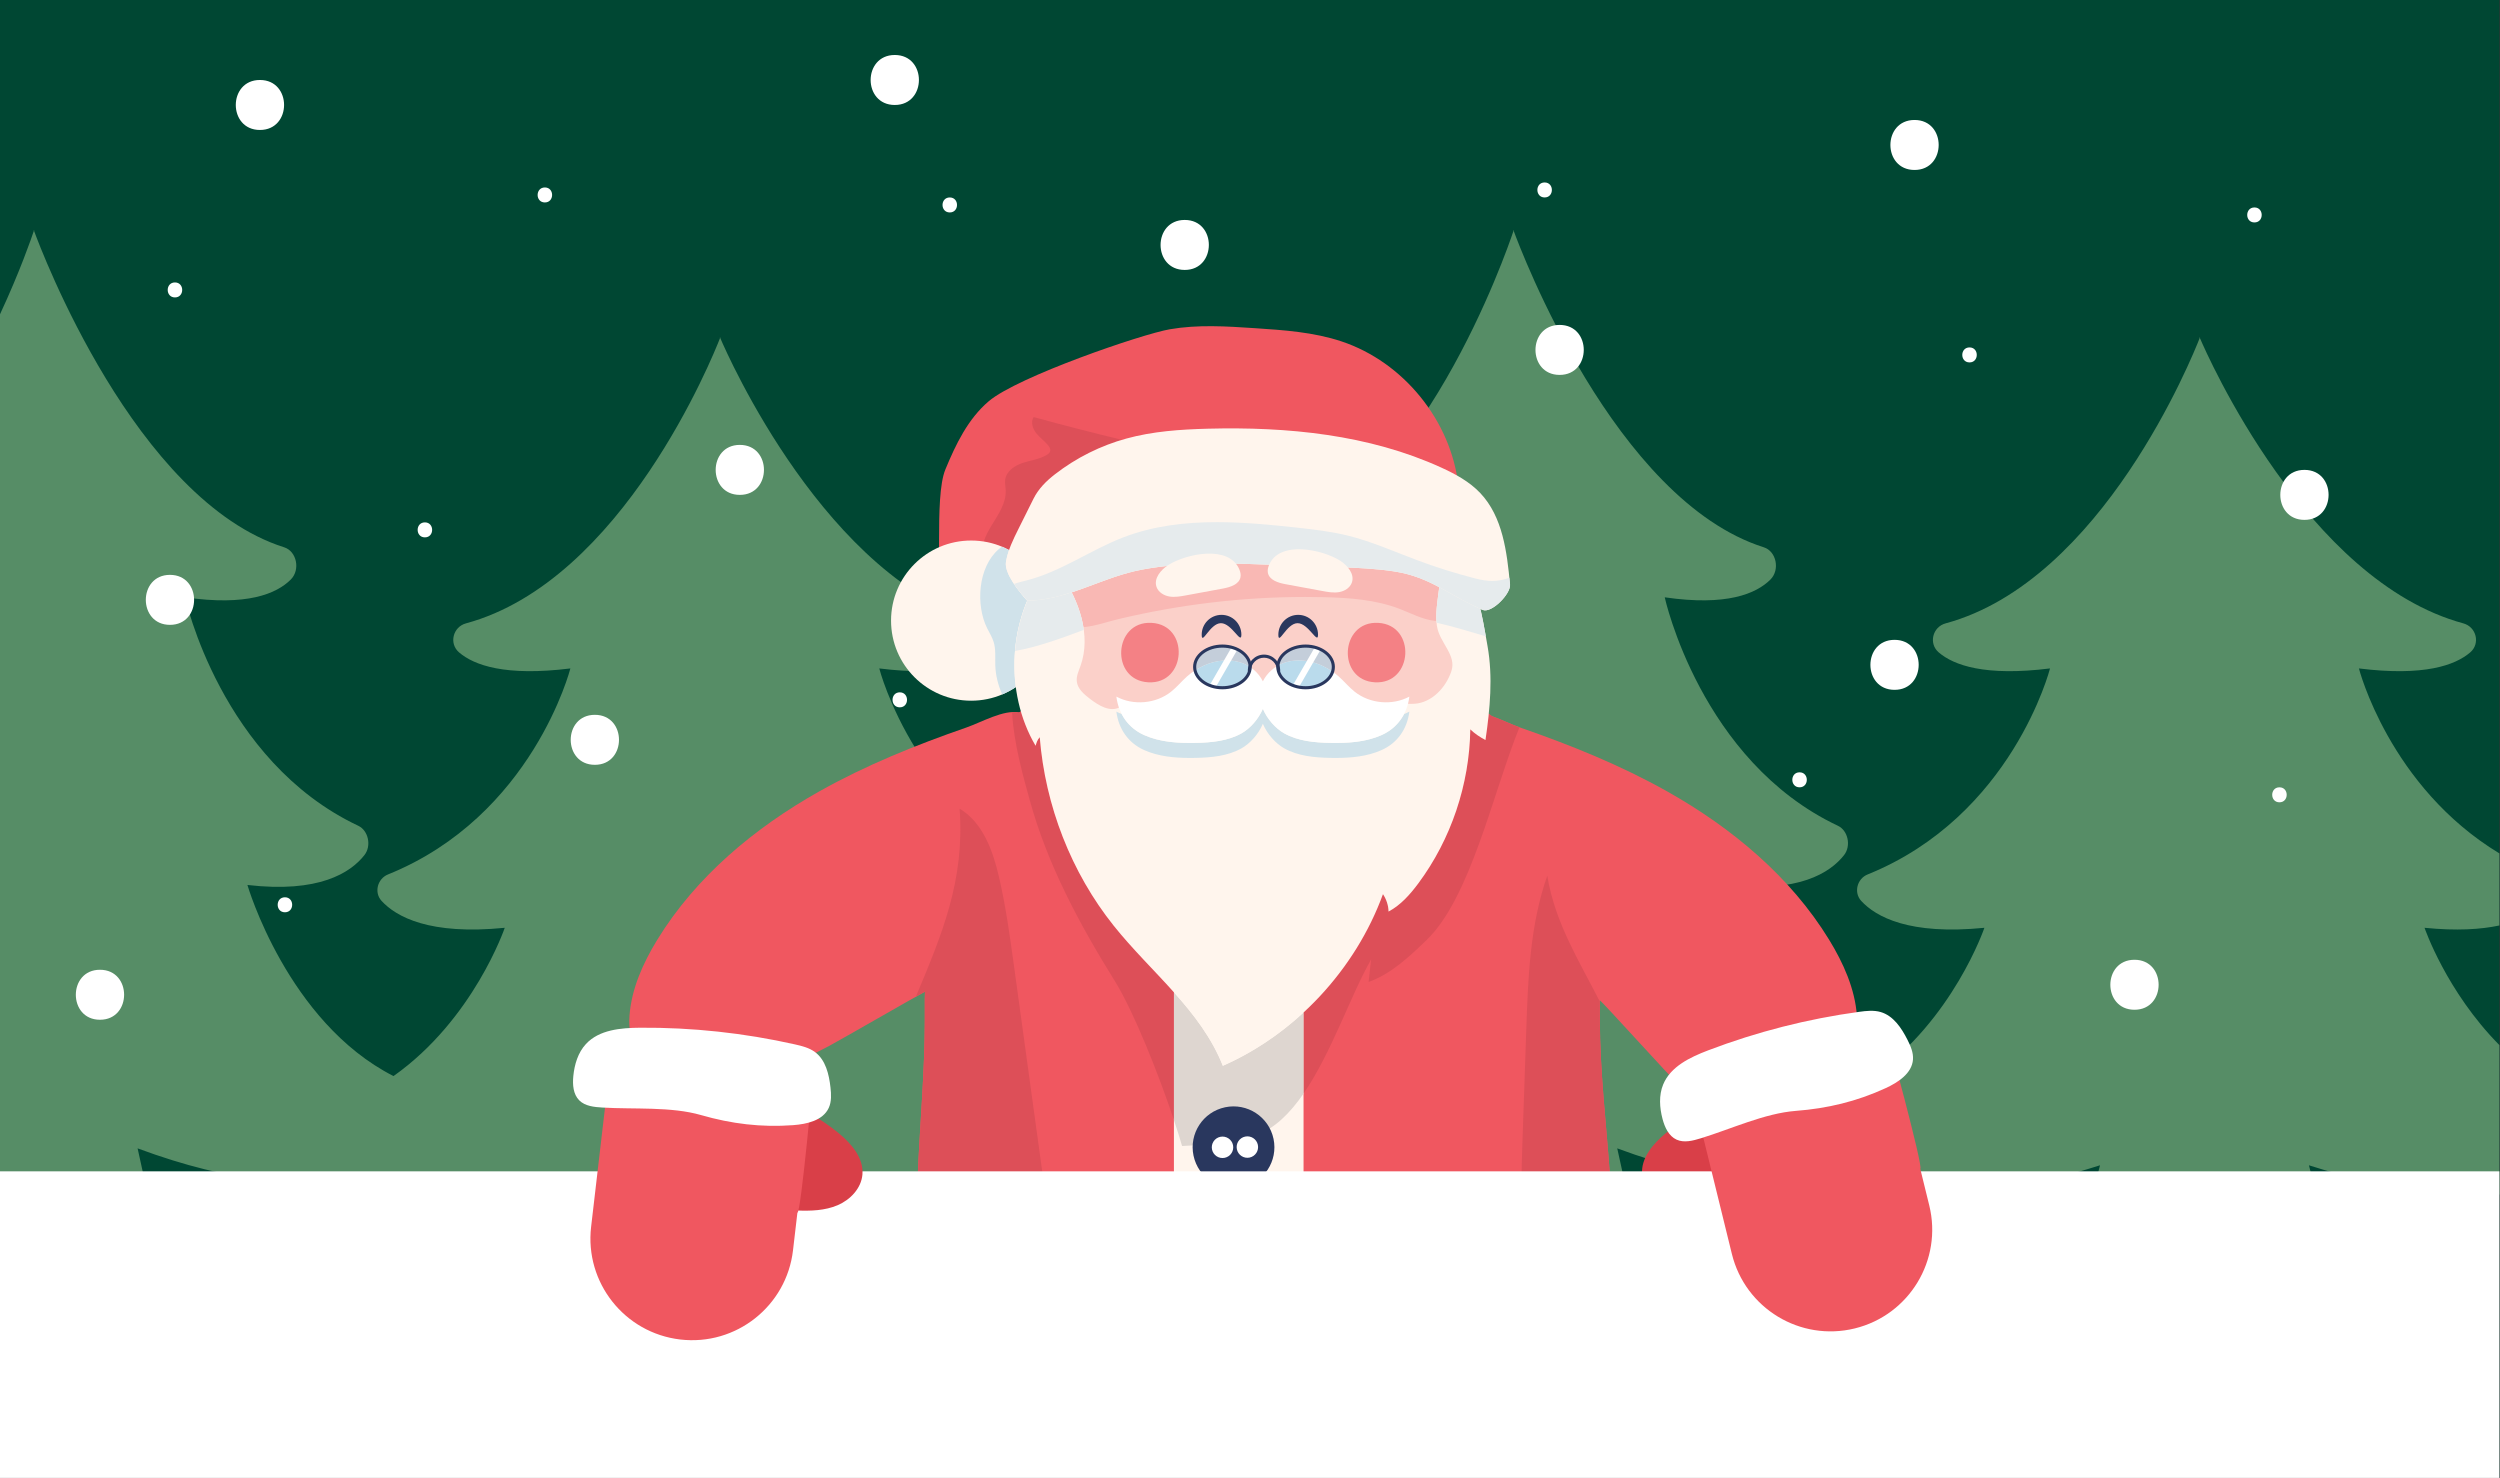
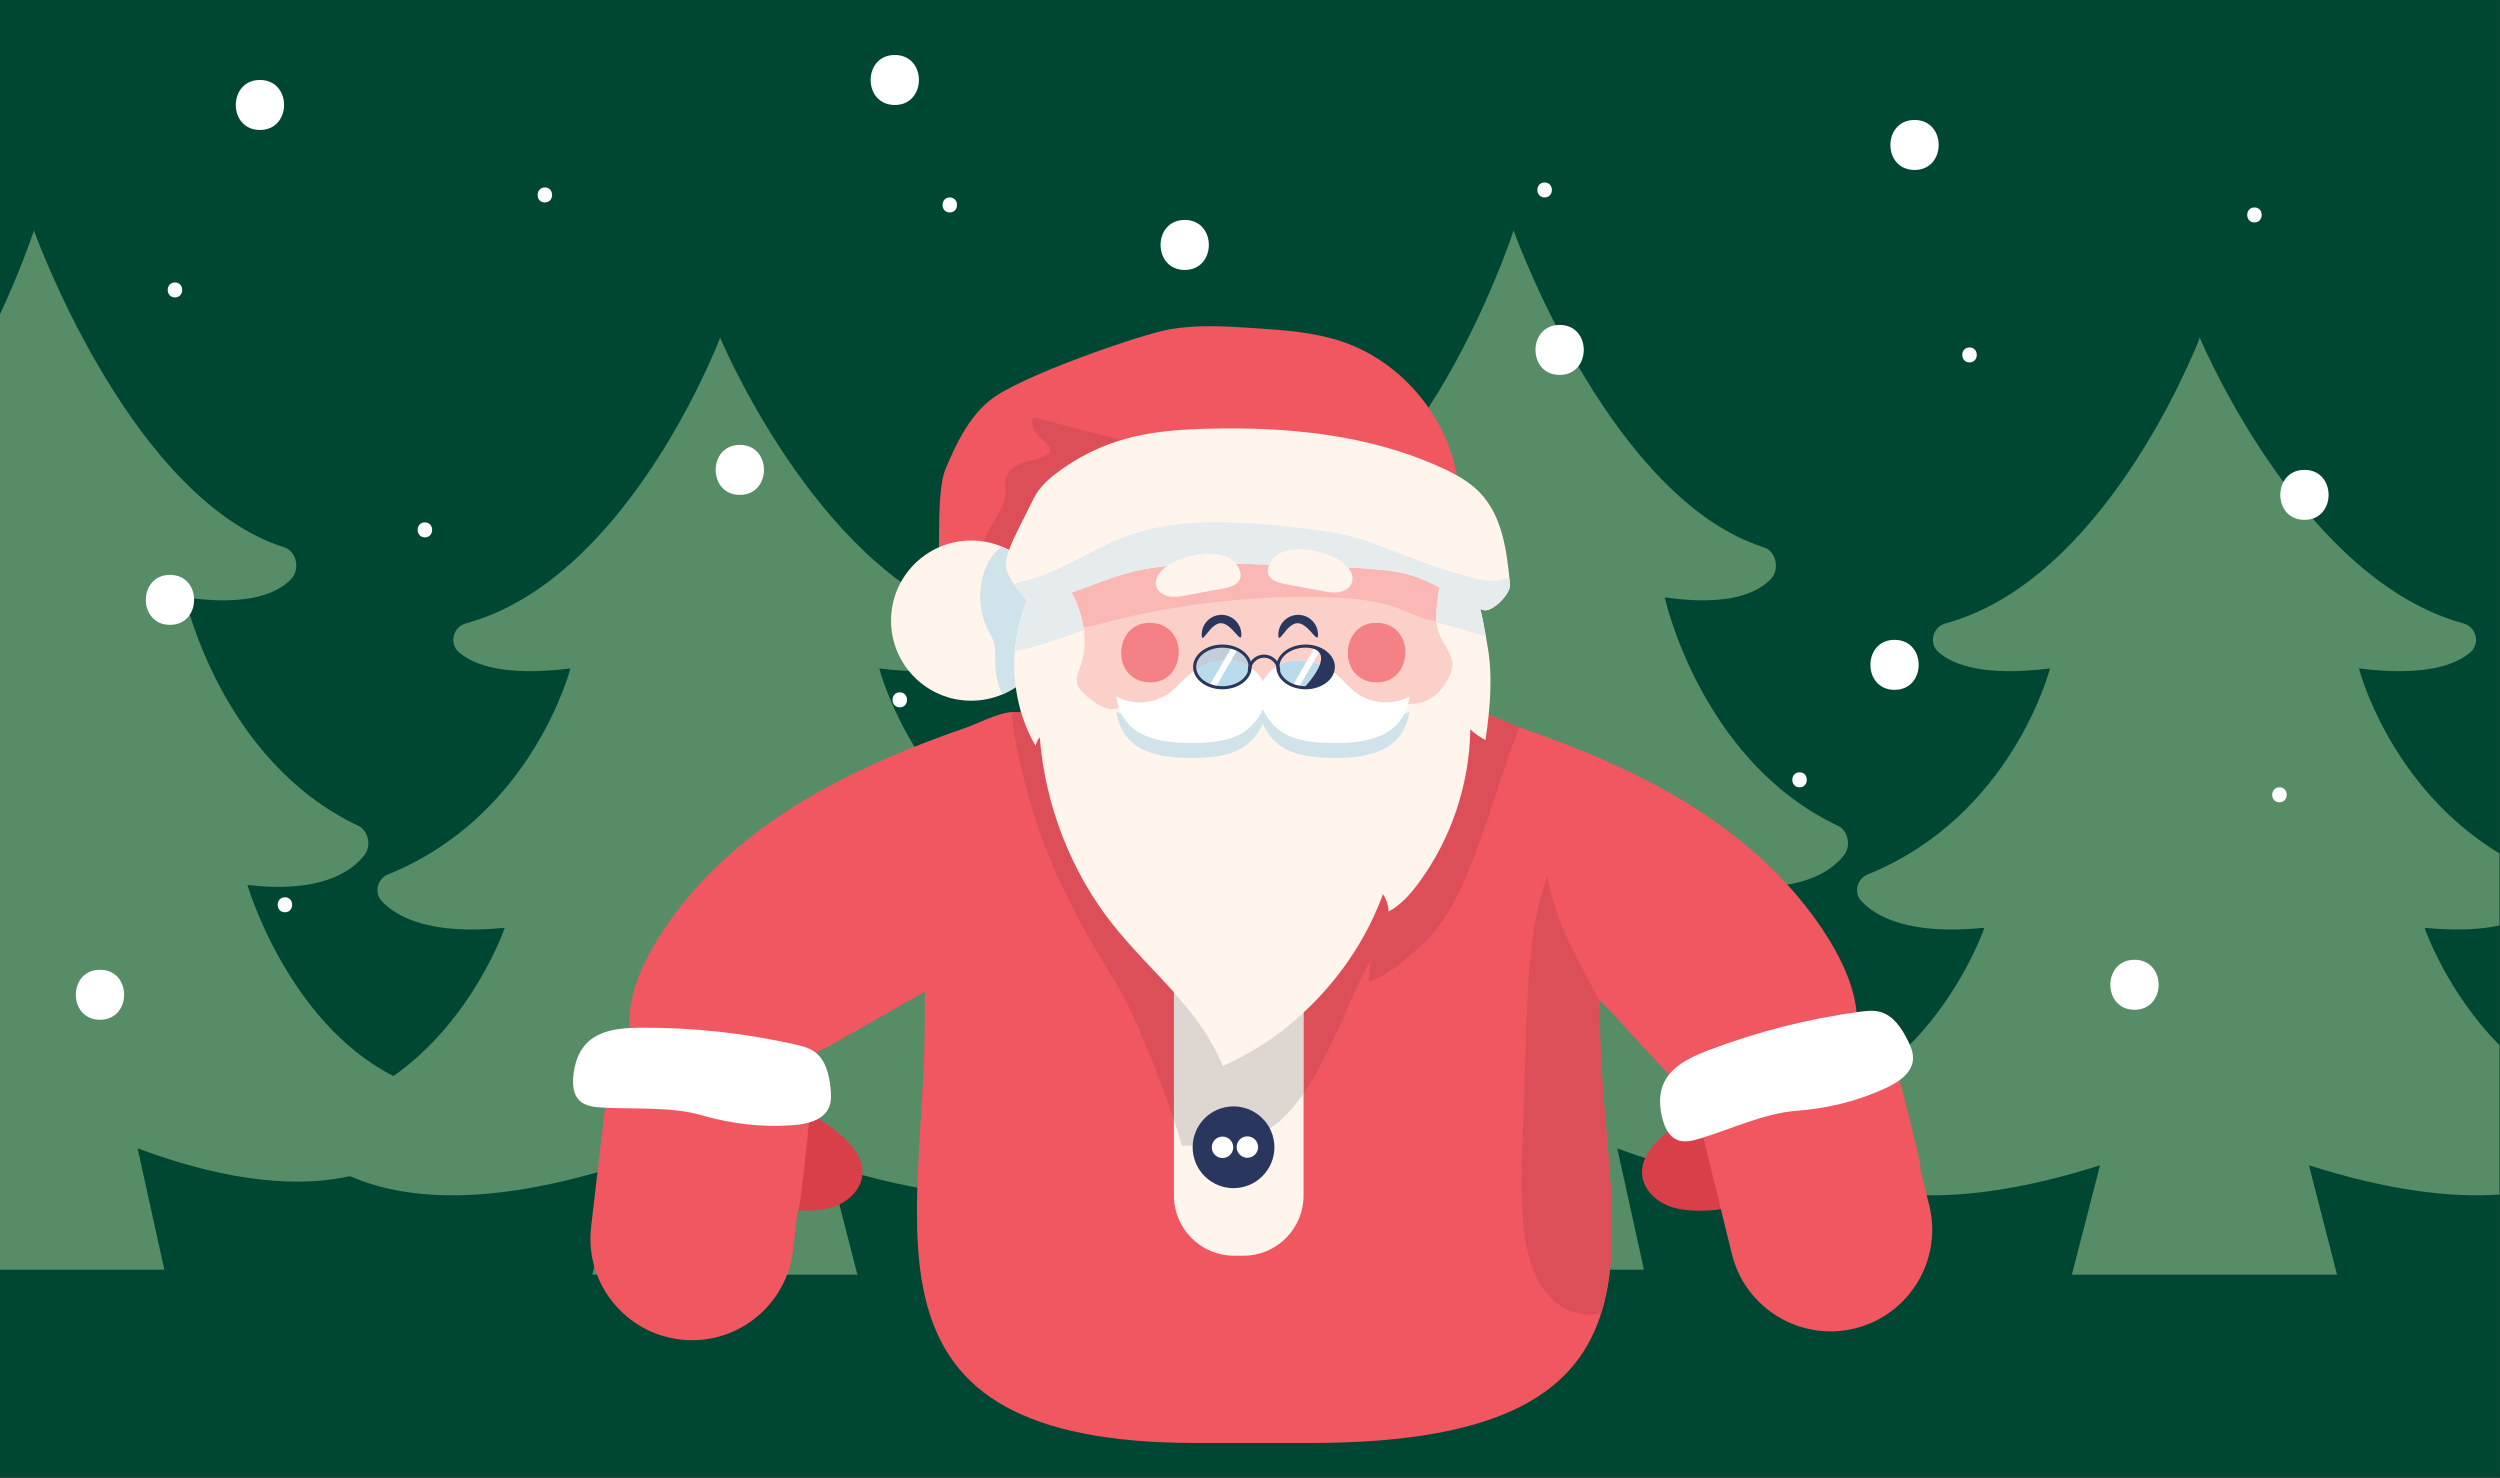
<svg xmlns="http://www.w3.org/2000/svg" width="100%" height="100%" viewBox="0 0 2084 1232" version="1.1" xml:space="preserve" style="fill-rule:evenodd;clip-rule:evenodd;stroke-linejoin:round;stroke-miterlimit:2;">
  <rect x="0" y="0" width="2084" height="1232" fill="#333333" stroke="none" />
  <g transform="matrix(4.167,0,0,2.463,0,0)">
    <rect x="0" y="0" width="500" height="500" style="fill:rgb(0,71,51);fill-rule:nonzero;" />
  </g>
  <g transform="matrix(4.167,0,0,4.167,0,0)">
    <path d="M500,238.967L500,209.072C489.342,198.291 485.024,185.603 485.024,185.603C491.411,186.242 496.277,185.937 500,185.138L500,170.723C477.942,157.374 471.897,133.718 471.897,133.718C484.933,135.348 491.173,133.07 494.159,130.515C496.227,128.748 495.402,125.414 492.778,124.702C461.394,116.189 441.537,71.01 440.107,67.671L440.107,67.456L440.063,67.569L440.016,67.456L440.016,67.692C438.66,71.167 420.552,116.204 389.221,124.702C386.597,125.414 385.772,128.748 387.839,130.515C390.826,133.07 397.065,135.348 410.102,133.718C410.102,133.718 402.58,163.227 373.62,174.929C371.502,175.784 370.787,178.543 372.334,180.225C375.264,183.411 381.936,187.107 396.975,185.603C396.975,185.603 390.735,203.951 374.72,215.266C353.479,204.465 345.493,177.035 345.493,177.035C359.776,178.703 366.113,174.603 368.896,171.069C370.365,169.205 369.686,166.144 367.674,165.195C340.169,152.217 333.025,119.491 333.025,119.491C345.406,121.298 351.333,118.771 354.17,115.938C356.132,113.978 355.35,110.28 352.857,109.49C323.049,100.05 304.19,49.942 302.832,46.239L302.832,46L302.791,46.126L302.745,46L302.745,46.262C301.458,50.117 284.26,100.066 254.502,109.49C252.01,110.28 251.227,113.978 253.189,115.938C256.026,118.771 261.953,121.298 274.334,119.491C274.334,119.491 267.19,152.217 239.685,165.195C237.673,166.144 236.994,169.205 238.463,171.069C241.245,174.603 247.583,178.703 261.864,177.035C261.864,177.035 251.88,211.404 224.49,218.356C223.248,218.671 222.412,219.752 222.118,221.009C198.012,212.038 189.025,185.603 189.025,185.603C204.064,187.107 210.736,183.411 213.666,180.225C215.212,178.543 214.497,175.784 212.379,174.929C183.419,163.227 175.897,133.718 175.897,133.718C188.934,135.348 195.173,133.07 198.16,130.515C200.227,128.748 199.403,125.414 196.779,124.702C165.394,116.189 145.538,71.01 144.108,67.671L144.108,67.456L144.064,67.569L144.017,67.456L144.017,67.692C142.661,71.167 124.553,116.204 93.221,124.702C90.597,125.414 89.773,128.748 91.839,130.515C94.826,133.07 101.066,135.348 114.103,133.718C114.103,133.718 106.581,163.227 77.621,174.929C75.502,175.784 74.787,178.543 76.334,180.225C79.263,183.411 85.936,187.107 100.975,185.603C100.975,185.603 94.735,203.951 78.72,215.266C57.479,204.465 49.494,177.035 49.494,177.035C63.777,178.703 70.114,174.603 72.897,171.069C74.365,169.205 73.686,166.144 71.674,165.195C44.169,152.217 37.025,119.491 37.025,119.491C49.407,121.298 55.333,118.771 58.169,115.938C60.132,113.978 59.35,110.28 56.857,109.49C27.049,100.05 8.19,49.942 6.833,46.239L6.833,46L6.791,46.126L6.746,46L6.746,46.262C6.306,47.578 4.012,54.264 0,62.874L0,253.992L32.87,253.992L27.526,229.727C46.709,236.853 60.365,237.436 70.031,235.288C80.05,239.696 96.736,241.82 124.104,233.113L118.478,254.992L171.522,254.992L165.896,233.113C203.518,245.084 220.964,236.587 228.635,229.82C237.497,236.063 253.973,240.821 283.833,229.727L278.49,253.992L328.869,253.992L323.525,229.727C342.709,236.853 356.364,237.436 366.03,235.288C376.05,239.696 392.736,241.82 420.104,233.113L414.478,254.992L467.521,254.992L461.895,233.113C478.04,238.25 490.464,239.614 500,238.967Z" style="fill:rgb(86,141,102);fill-rule:nonzero;" />
  </g>
  <g transform="matrix(4.167,0,0,4.167,0,0)">
    <path d="M333.189,226.736C330.655,228.832 328.225,231.691 328.499,234.968C328.73,237.72 330.916,240.015 333.456,241.1C335.996,242.186 338.845,242.264 341.605,242.158C343.597,242.082 345.785,241.826 347.143,240.365C348.274,239.147 348.547,237.367 348.558,235.704C348.588,231.181 347.01,226.616 344.176,223.088C342.472,220.967 341.628,221.334 339.324,222.588C337.153,223.771 335.095,225.161 333.189,226.736Z" style="fill:rgb(217,63,72);fill-rule:nonzero;" />
  </g>
  <g transform="matrix(4.167,0,0,4.167,0,0)">
    <path d="M291.746,97.126C290.267,84.144 280.757,72.419 268.358,68.293C262.795,66.442 256.87,66.039 251.02,65.65C245.344,65.272 239.602,64.898 233.998,65.874C228.394,66.85 203.568,75.354 197.79,80.271C193.646,83.797 191.196,88.885 189.122,93.914C186.778,99.596 188.759,117.081 187.077,122.992C189.214,124.282 194.621,127.176 196.829,126.01C202.669,122.927 203.43,109.971 208.902,106.274C209.477,105.886 207.699,100.184 208.385,100.083C209.227,99.96 210.058,100.306 210.84,100.639C232.462,109.867 257.103,115.061 279.47,107.825C284.922,106.061 292.395,102.82 291.746,97.126Z" style="fill:rgb(240,87,96);fill-rule:nonzero;" />
  </g>
  <g transform="matrix(4.167,0,0,4.167,0,0)">
    <path d="M201.859,110.037C200.311,109.204 198.611,108.618 196.812,108.332C197.178,107.179 197.779,106.056 198.411,105.034C199.744,102.875 201.301,100.616 201.189,98.082C201.158,97.366 200.99,96.649 201.09,95.939C201.329,94.258 202.974,93.141 204.585,92.606C206.196,92.071 207.949,91.882 209.401,91.002C209.697,90.822 209.996,90.589 210.084,90.254C210.193,89.84 209.946,89.421 209.676,89.09C208.948,88.2 207.976,87.533 207.268,86.627C206.562,85.721 206.163,84.406 206.772,83.431C212.637,85.04 218.527,86.559 224.439,87.987C219.592,89.437 215.018,91.792 211.024,94.896C209.269,96.26 207.741,97.789 206.749,99.778C205.754,101.773 204.76,103.768 203.765,105.762C203.07,107.157 202.369,108.569 201.859,110.037Z" style="fill:rgb(221,79,88);fill-rule:nonzero;" />
  </g>
  <g transform="matrix(4.167,0,0,4.167,0,0)">
    <path d="M210.295,124.153C210.295,133.001 203.122,140.174 194.274,140.174C185.426,140.174 178.253,133.001 178.253,124.153C178.253,115.305 185.426,108.132 194.274,108.132C203.122,108.132 210.295,115.305 210.295,124.153Z" style="fill:rgb(255,245,237);fill-rule:nonzero;" />
  </g>
  <g transform="matrix(4.167,0,0,4.167,0,0)">
    <path d="M200.495,138.92C199.661,137.075 199.165,135.082 199.105,133.054C199.059,131.505 199.237,129.917 198.783,128.436C198.484,127.457 197.925,126.583 197.47,125.666C195.172,121.04 195.618,113.486 199.775,109.879C199.993,109.691 200.223,109.524 200.459,109.372C200.938,109.572 201.404,109.795 201.858,110.039C201.592,110.806 201.377,111.587 201.243,112.39C200.855,114.712 203.874,118.338 205.458,120.129C205.47,120.142 205.481,120.155 205.493,120.169C203.226,125.561 202.447,131.623 203.208,137.453C202.358,138.025 201.45,138.518 200.495,138.92Z" style="fill:rgb(208,226,234);fill-rule:nonzero;" />
  </g>
  <g transform="matrix(4.167,0,0,4.167,0,0)">
    <path d="M371.478,203.239C371.08,197.786 368.761,192.642 365.904,187.979C358.183,175.375 346.44,165.6 333.562,158.347C324.206,153.077 314.214,149.053 304.085,145.538C302.477,144.98 300.47,143.992 298.478,143.277C287.949,135.675 275.476,131.242 262.122,131.242L239.21,131.242C226.293,131.242 214.192,135.378 203.885,142.529C200.793,141.908 196.35,144.486 193.317,145.538C183.188,149.053 173.197,153.077 163.841,158.347C150.962,165.6 139.22,175.375 131.498,187.979C128.642,192.642 126.322,197.786 125.924,203.239C125.739,205.773 126.102,208.604 128.001,210.291C129.151,211.313 130.692,211.756 132.188,212.12C137.367,213.381 142.686,214.067 148.016,214.161C150.403,214.203 152.807,214.125 155.145,213.641C158.932,212.858 162.415,211.045 165.841,209.252C167.684,208.288 183.193,199.347 185.036,198.383C185.026,198.908 185,199.429 185,199.956L185,204C185,246.18 169,288.667 239.21,288.667L262.122,288.667C340.667,288.667 320.044,245.84 320.044,203.661L320.044,200.119C320.564,200.392 334.959,216.354 335.479,216.626C337.319,217.589 338.046,216.432 338.91,215.275C339.656,214.277 340.504,213.279 342.258,213.641C344.596,214.125 347,214.203 349.387,214.161C354.717,214.067 360.035,213.381 365.215,212.12C366.71,211.756 368.251,211.313 369.401,210.291C371.301,208.604 371.663,205.773 371.478,203.239Z" style="fill:rgb(240,87,96);fill-rule:nonzero;" />
  </g>
  <g transform="matrix(4.167,0,0,4.167,0,0)">
    <path d="M248.772,251.202L246.84,251.202C240.24,251.202 234.84,245.802 234.84,239.202L234.84,195.286C234.84,188.686 240.24,183.286 246.84,183.286L248.772,183.286C255.372,183.286 260.772,188.686 260.772,195.286L260.772,239.202C260.772,245.802 255.372,251.202 248.772,251.202Z" style="fill:rgb(255,245,237);fill-rule:nonzero;" />
  </g>
  <g transform="matrix(4.167,0,0,4.167,0,0)">
    <path d="M303.961,145.495C302.451,144.957 300.608,144.066 298.76,143.38C300.61,144.066 302.452,144.954 303.963,145.491C303.963,145.492 303.962,145.494 303.961,145.495ZM298.756,143.378C298.752,143.377 298.748,143.375 298.744,143.374C298.748,143.375 298.752,143.377 298.756,143.378ZM298.729,143.369C298.728,143.368 298.727,143.368 298.727,143.368C298.727,143.368 298.728,143.368 298.729,143.369Z" style="fill:rgb(117,176,182);fill-rule:nonzero;" />
  </g>
  <g transform="matrix(4.167,0,0,4.167,0,0)">
    <path d="M234.84,224.047C231.836,215.045 226.827,202.385 223.009,196.241C215.954,184.888 209.497,172.906 205.964,159.942C204.839,155.812 202.785,148.828 202.46,142.453C202.596,142.444 202.731,142.44 202.864,142.44C202.959,142.44 203.054,142.442 203.147,142.446L203.203,142.447C203.436,142.459 203.664,142.485 203.885,142.529C203.995,142.452 204.106,142.376 204.217,142.3C204.915,144.709 205.898,147.03 207.168,149.191C207.372,148.511 207.528,147.999 207.997,147.475C209.107,161.2 214.286,174.525 222.798,185.186C226.511,189.835 230.864,194.055 234.84,198.505L234.84,224.047ZM260.772,218.77L260.772,202.545C267.8,196.052 273.373,187.876 276.657,178.872C277.329,179.864 277.765,181.148 277.775,182.356C280.2,181.067 282.087,178.93 283.741,176.703C290.27,167.911 293.968,156.948 294.128,145.902C295.027,146.77 296.064,147.463 297.164,148.039C297.418,146.305 297.648,144.56 297.824,142.811C298.043,142.965 298.26,143.12 298.478,143.277C298.561,143.307 298.644,143.337 298.727,143.368C298.727,143.368 298.728,143.368 298.729,143.369C298.734,143.37 298.739,143.372 298.744,143.374C298.748,143.375 298.752,143.377 298.756,143.378C298.757,143.379 298.759,143.38 298.76,143.38C300.608,144.066 302.451,144.957 303.961,145.495C298.674,158.534 294.202,179.563 285.389,188.051C281.924,191.388 278.315,194.817 273.787,196.444C273.954,194.945 274.121,193.446 274.287,191.947C270.248,198.977 266.353,210.661 260.772,218.77Z" style="fill:rgb(221,79,88);fill-rule:nonzero;" />
  </g>
  <g transform="matrix(4.167,0,0,4.167,0,0)">
    <path d="M236.471,229.255C236.042,227.757 235.488,225.987 234.84,224.047L234.84,198.505C238.82,202.958 242.422,207.64 244.629,213.21C250.509,210.621 255.979,206.975 260.772,202.545L260.772,218.77C258.053,222.72 254.933,225.823 251.202,227.123C246.499,228.761 241.445,229.016 236.471,229.255Z" style="fill:rgb(222,214,208);fill-rule:nonzero;" />
  </g>
  <g transform="matrix(4.167,0,0,4.167,0,0)">
    <path d="M209.234,117.868C205.756,140.933 222.171,162.53 245.897,166.108C269.622,169.685 291.675,153.888 295.152,130.823C298.63,107.758 280.46,94.295 256.733,90.718C233.008,87.14 212.711,94.804 209.234,117.868Z" style="fill:rgb(251,208,201);fill-rule:nonzero;" />
  </g>
  <g transform="matrix(4.167,0,0,4.167,0,0)">
    <path d="M216.736,125.469C216.346,123.081 215.503,120.718 214.388,118.5C219.019,116.991 223.461,114.869 228.549,113.926C233.606,112.99 238.743,112.719 243.894,112.718C247.374,112.718 250.859,112.842 254.333,112.968C254.36,112.969 254.388,112.97 254.415,112.971C258.771,113.128 263.128,113.286 267.483,113.443C271.318,113.582 275.164,113.722 278.956,114.313C282.571,114.877 285.28,116.061 287.921,117.467C287.634,119.758 287.225,122.083 287.354,124.236C287.226,124.227 287.098,124.215 286.972,124.2C284.512,123.902 282.278,122.677 279.962,121.793C275.192,119.972 270.005,119.587 264.901,119.465C263.652,119.435 262.404,119.421 261.153,119.421C248.543,119.421 235.953,120.935 223.684,123.863C221.723,124.331 219.165,125.241 216.736,125.469Z" style="fill:rgb(249,184,180);fill-rule:nonzero;" />
  </g>
  <g transform="matrix(4.167,0,0,4.167,0,0)">
    <path d="M275.06,136.495C282.713,136.906 283.363,125.012 275.697,124.601C268.044,124.191 267.394,136.084 275.06,136.495Z" style="fill:rgb(244,129,133);fill-rule:nonzero;" />
  </g>
  <g transform="matrix(4.167,0,0,4.167,0,0)">
    <path d="M209.151,113.77C201.663,123.722 200.84,138.427 207.168,149.191C207.372,148.511 207.528,147.999 207.997,147.475C209.107,161.2 214.286,174.525 222.798,185.186C230.227,194.488 240.217,202.073 244.629,213.21C259.129,206.824 271.133,194.018 276.657,178.872C277.329,179.864 277.765,181.148 277.775,182.356C280.2,181.067 282.087,178.93 283.741,176.703C290.27,167.911 293.968,156.948 294.128,145.902C295.027,146.77 296.064,147.463 297.164,148.039C298.078,141.811 298.676,135.435 297.577,129.238C296.478,123.042 295.079,113.492 290.008,109.932C289.324,110.193 288.39,110.47 287.705,110.731C289.136,115.098 286.799,120.601 287.445,125.159C287.935,128.616 291.454,130.991 290.338,134.292C289.222,137.593 286.443,140.516 283.043,140.783C282.575,140.819 282.098,140.808 281.622,140.796C280.612,140.772 279.608,140.748 278.708,141.181C277.881,141.579 277.264,142.313 276.549,142.894C274.018,144.95 270.407,144.966 267.286,144.114C264.165,143.263 261.278,141.665 258.174,140.756C253.737,139.459 248.904,139.633 244.568,141.247C241.971,142.214 239.517,143.689 236.782,144.089C233.764,144.532 230.73,143.62 227.81,142.718C226.517,142.318 225.223,141.919 223.93,141.52C221.992,142.501 219.755,141.112 218.024,139.785C216.843,138.879 215.56,137.799 215.408,136.295C215.302,135.246 215.783,134.242 216.139,133.252C218.361,127.081 215.846,120.119 212.159,114.735C211.072,113.147 210.307,112.234 209.151,113.77Z" style="fill:rgb(255,245,237);fill-rule:nonzero;" />
  </g>
  <g transform="matrix(4.167,0,0,4.167,0,0)">
    <path d="M229.726,136.495C237.379,136.906 238.03,125.012 230.364,124.601C222.71,124.191 222.06,136.084 229.726,136.495Z" style="fill:rgb(244,129,133);fill-rule:nonzero;" />
  </g>
  <g transform="matrix(4.167,0,0,4.167,0,0)">
    <path d="M267.201,151.625C266.837,151.625 266.472,151.621 266.109,151.614C262.951,151.554 259.685,151.253 256.928,149.714C255.16,148.727 253.506,146.844 252.635,144.794C251.764,146.844 250.109,148.727 248.342,149.714C245.585,151.253 242.318,151.554 239.161,151.614C238.798,151.621 238.434,151.625 238.069,151.625C234.929,151.625 231.751,151.326 228.895,150.054C225.706,148.634 223.767,145.817 223.328,142.355C223.672,142.54 224.027,142.702 224.391,142.841C225.344,144.682 226.866,146.15 228.895,147.054C231.753,148.327 234.932,148.625 238.074,148.625C238.437,148.625 238.799,148.621 239.161,148.614C242.318,148.554 245.585,148.253 248.342,146.714C250.109,145.727 251.764,143.844 252.635,141.793C253.506,143.844 255.16,145.727 256.928,146.714C259.685,148.253 262.951,148.554 266.109,148.614C266.471,148.621 266.834,148.625 267.197,148.625C270.338,148.625 273.518,148.327 276.375,147.054C278.403,146.15 279.926,144.682 280.879,142.841C281.243,142.702 281.598,142.54 281.942,142.355C281.503,145.817 279.563,148.634 276.375,150.054C273.519,151.326 270.341,151.625 267.201,151.625Z" style="fill:rgb(208,226,234);fill-rule:nonzero;" />
  </g>
  <g transform="matrix(4.167,0,0,4.167,0,0)">
    <path d="M240.398,127.002C240.417,129.194 242.044,124.683 244.236,124.665C246.428,124.646 248.354,129.127 248.335,126.935C248.317,124.744 246.525,122.981 244.333,123C242.142,123.019 240.379,124.81 240.398,127.002Z" style="fill:rgb(41,55,94);fill-rule:nonzero;" />
  </g>
  <g transform="matrix(4.167,0,0,4.167,0,0)">
    <path d="M255.731,127.002C255.75,129.194 257.377,124.683 259.569,124.665C261.76,124.646 263.688,129.127 263.669,126.935C263.65,124.744 261.858,122.981 259.667,123C257.475,123.019 255.713,124.81 255.731,127.002Z" style="fill:rgb(41,55,94);fill-rule:nonzero;" />
  </g>
  <g transform="matrix(4.167,0,0,4.167,0,0)">
    <path d="M270.999,138.377C269.84,137.457 268.898,136.292 267.792,135.31C266.844,134.469 265.774,133.764 264.628,133.223C262.231,132.094 259.407,131.712 256.905,132.578C255.076,133.211 253.48,134.582 252.635,136.299C251.789,134.582 250.194,133.211 248.365,132.578C245.862,131.712 243.039,132.094 240.643,133.223C239.496,133.764 238.426,134.469 237.478,135.31C236.371,136.292 235.431,137.457 234.271,138.377C231.233,140.787 226.745,141.187 223.328,139.355C223.767,142.817 225.706,145.634 228.895,147.054C232.083,148.474 235.671,148.681 239.161,148.614C242.318,148.554 245.585,148.253 248.342,146.714C250.109,145.727 251.764,143.844 252.635,141.793C253.506,143.844 255.16,145.727 256.928,146.714C259.685,148.253 262.951,148.554 266.109,148.614C269.599,148.681 273.188,148.474 276.375,147.054C279.563,145.634 281.503,142.817 281.942,139.355C278.525,141.187 274.036,140.787 270.999,138.377Z" style="fill:white;fill-rule:nonzero;" />
  </g>
  <g transform="matrix(4.167,0,0,4.167,0,0)">
    <path d="M205.495,120.171C213.831,120.025 220.351,115.445 228.549,113.926C237.05,112.352 245.774,112.658 254.415,112.971C258.771,113.128 263.128,113.286 267.483,113.443C271.318,113.582 275.164,113.722 278.956,114.313C286.228,115.448 289.838,119.089 296.595,122.009C298.346,122.765 302.258,118.816 302.078,116.918C301.462,110.409 300.618,103.376 296.121,98.629C293.963,96.351 291.14,94.82 288.283,93.519C273.819,86.925 257.542,85.349 241.651,85.76C236.156,85.902 230.621,86.278 225.32,87.734C220.147,89.156 215.26,91.604 211.024,94.896C209.269,96.26 207.741,97.789 206.749,99.778C205.754,101.773 204.76,103.768 203.765,105.762C202.707,107.886 201.635,110.049 201.243,112.39C200.852,114.73 203.921,118.395 205.495,120.171Z" style="fill:rgb(255,245,237);fill-rule:nonzero;" />
  </g>
  <g transform="matrix(4.167,0,0,4.167,0,0)">
    <path d="M239.063,134.103C239.013,133.88 238.988,133.65 238.988,133.416C238.988,131.114 241.473,129.248 244.538,129.248C247.603,129.248 250.088,131.114 250.088,133.416L250.088,133.437C249.552,133.079 248.972,132.788 248.365,132.578C247.426,132.253 246.442,132.104 245.452,132.104C243.803,132.104 242.14,132.518 240.643,133.223C240.097,133.48 239.569,133.775 239.063,134.103Z" style="fill:rgb(196,206,218);fill-rule:nonzero;" />
  </g>
  <g transform="matrix(4.167,0,0,4.167,0,0)">
    <path d="M244.538,137.584C241.785,137.584 239.499,136.078 239.063,134.103C239.569,133.775 240.097,133.48 240.643,133.223C242.14,132.518 243.803,132.104 245.452,132.104C246.442,132.104 247.426,132.253 248.365,132.578C248.972,132.788 249.552,133.079 250.088,133.437C250.073,135.729 247.594,137.584 244.538,137.584Z" style="fill:rgb(186,219,236);fill-rule:nonzero;" />
  </g>
  <g transform="matrix(4.167,0,0,4.167,0,0)">
    <path d="M243.226,137.433L242.148,136.811L246.466,129.333L247.543,129.954L243.226,137.433Z" style="fill:white;fill-rule:nonzero;" />
  </g>
  <g transform="matrix(4.167,0,0,4.167,0,0)">
    <path d="M244.539,129.559C241.649,129.559 239.298,131.289 239.298,133.416C239.298,135.543 241.649,137.273 244.539,137.273C247.427,137.273 249.778,135.543 249.778,133.416C249.778,131.289 247.427,129.559 244.539,129.559ZM244.539,137.895C241.306,137.895 238.677,135.886 238.677,133.416C238.677,130.947 241.306,128.937 244.539,128.937C247.77,128.937 250.399,130.947 250.399,133.416C250.399,135.886 247.77,137.895 244.539,137.895Z" style="fill:rgb(41,55,94);fill-rule:nonzero;" />
  </g>
  <g transform="matrix(4.167,0,0,4.167,0,0)">
-     <path d="M266.588,134.36C265.969,133.927 265.312,133.546 264.628,133.223C263.131,132.518 261.466,132.104 259.818,132.104C258.828,132.104 257.844,132.253 256.905,132.578C256.467,132.729 256.045,132.922 255.642,133.152C255.823,130.973 258.233,129.248 261.181,129.248C264.246,129.248 266.731,131.114 266.731,133.416C266.731,133.741 266.682,134.057 266.588,134.36Z" style="fill:rgb(196,206,218);fill-rule:nonzero;" />
-   </g>
+     </g>
  <g transform="matrix(4.167,0,0,4.167,0,0)">
    <path d="M261.181,137.584C258.114,137.584 255.631,135.718 255.631,133.416C255.631,133.327 255.635,133.24 255.642,133.152C256.045,132.922 256.467,132.729 256.905,132.578C257.844,132.253 258.828,132.104 259.818,132.104C261.466,132.104 263.131,132.518 264.628,133.223C265.312,133.546 265.969,133.927 266.588,134.36C266.018,136.207 263.814,137.584 261.181,137.584Z" style="fill:rgb(186,219,236);fill-rule:nonzero;" />
  </g>
  <g transform="matrix(4.167,0,0,4.167,0,0)">
    <path d="M259.868,137.433L258.79,136.811L263.108,129.333L264.186,129.954L259.868,137.433Z" style="fill:white;fill-rule:nonzero;" />
  </g>
  <g transform="matrix(4.167,0,0,4.167,0,0)">
-     <path d="M261.181,129.559C258.292,129.559 255.941,131.289 255.941,133.416C255.941,135.543 258.292,137.273 261.181,137.273C264.07,137.273 266.42,135.543 266.42,133.416C266.42,131.289 264.07,129.559 261.181,129.559ZM261.181,137.895C257.949,137.895 255.32,135.886 255.32,133.416C255.32,130.947 257.949,128.937 261.181,128.937C264.413,128.937 267.042,130.947 267.042,133.416C267.042,135.886 264.413,137.895 261.181,137.895Z" style="fill:rgb(41,55,94);fill-rule:nonzero;" />
+     <path d="M261.181,129.559C258.292,129.559 255.941,131.289 255.941,133.416C255.941,135.543 258.292,137.273 261.181,137.273C266.42,131.289 264.07,129.559 261.181,129.559ZM261.181,137.895C257.949,137.895 255.32,135.886 255.32,133.416C255.32,130.947 257.949,128.937 261.181,128.937C264.413,128.937 267.042,130.947 267.042,133.416C267.042,135.886 264.413,137.895 261.181,137.895Z" style="fill:rgb(41,55,94);fill-rule:nonzero;" />
  </g>
  <g transform="matrix(4.167,0,0,4.167,0,0)">
    <path d="M255.794,134.503C255.622,134.503 255.482,134.364 255.482,134.192C255.482,132.748 254.309,131.573 252.864,131.573C251.42,131.573 250.245,132.748 250.245,134.192C250.245,134.364 250.106,134.503 249.935,134.503C249.763,134.503 249.624,134.364 249.624,134.192C249.624,132.405 251.077,130.951 252.864,130.951C254.65,130.951 256.104,132.405 256.104,134.192C256.104,134.364 255.965,134.503 255.794,134.503Z" style="fill:rgb(41,55,94);fill-rule:nonzero;" />
  </g>
  <g transform="matrix(4.167,0,0,4.167,0,0)">
    <path d="M297.236,127.3C293.972,126.319 290.724,125.345 287.386,124.573C287.189,122.327 287.623,119.88 287.924,117.468C288.307,117.672 288.688,117.88 289.071,118.092C291.238,119.294 293.442,120.606 296.144,121.811C296.585,123.695 296.933,125.576 297.236,127.3Z" style="fill:rgb(230,235,237);fill-rule:nonzero;" />
  </g>
  <g transform="matrix(4.167,0,0,4.167,0,0)">
    <path d="M203.065,130.226C203.356,126.762 204.185,123.353 205.518,120.17C208.669,120.112 211.561,119.421 214.382,118.502C215.58,120.886 216.468,123.436 216.813,126.006C212.241,127.709 207.693,129.404 203.065,130.226Z" style="fill:rgb(230,235,237);fill-rule:nonzero;" />
  </g>
  <g transform="matrix(4.167,0,0,4.167,0,0)">
    <path d="M238.762,231.188C239.69,235.608 244.025,238.438 248.444,237.511C252.864,236.583 255.694,232.248 254.767,227.829C253.839,223.409 249.504,220.579 245.084,221.507C240.665,222.434 237.834,226.769 238.762,231.188Z" style="fill:rgb(41,55,94);fill-rule:nonzero;" />
  </g>
  <g transform="matrix(4.167,0,0,4.167,0,0)">
    <path d="M246.662,229.076C246.905,230.235 246.163,231.373 245.003,231.616C243.844,231.859 242.707,231.117 242.463,229.957C242.22,228.798 242.962,227.661 244.122,227.417C245.281,227.174 246.418,227.917 246.662,229.076Z" style="fill:white;fill-rule:nonzero;" />
  </g>
  <g transform="matrix(4.167,0,0,4.167,0,0)">
    <path d="M251.633,229.028C251.876,230.188 251.134,231.325 249.974,231.568C248.815,231.812 247.678,231.069 247.435,229.91C247.191,228.75 247.934,227.613 249.093,227.37C250.252,227.126 251.39,227.869 251.633,229.028Z" style="fill:white;fill-rule:nonzero;" />
  </g>
  <g transform="matrix(4.167,0,0,4.167,0,0)">
    <path d="M184.996,205.238L184.996,205.231L184.996,205.238ZM184.996,205.126L184.996,205.103L184.996,205.126ZM184.997,205.031L184.997,204.981L184.997,205.031ZM184.997,204.936C184.998,204.917 184.998,204.9 184.998,204.881C184.998,204.899 184.998,204.918 184.997,204.936ZM184.998,204.825L184.998,204.772L184.998,204.825ZM184.998,204.729C184.999,204.707 184.999,204.684 184.999,204.662C184.999,204.682 184.999,204.708 184.998,204.729ZM184.999,204.625L184.999,204.546L184.999,204.625ZM184.999,204.518L184.999,204.432L184.999,204.518ZM185,204.412L185,204.332L185,204.412ZM185,204.315L185,204.225L185,204.315ZM185,204.203L185,204.112L185,204.203ZM185,204.097L185,204L185,204.097Z" style="fill:rgb(117,176,182);fill-rule:nonzero;" />
  </g>
  <g transform="matrix(4.167,0,0,4.167,0,0)">
-     <path d="M195.053,257.412C191.408,257.412 187.771,256.49 184.28,255.34C182.076,240.798 184.868,223.03 184.996,205.238L184.996,205.103C184.997,205.078 184.997,205.055 184.997,205.031L184.997,204.936C184.998,204.918 184.998,204.899 184.998,204.881L184.998,204.729C184.999,204.708 184.999,204.682 184.999,204.662L184.999,204.432C184.999,204.426 185,204.419 185,204.412L185,199.956C185,199.429 185.026,198.908 185.036,198.383C184.741,198.537 184.093,198.898 183.211,199.395C188.433,186.947 193.029,176.083 191.967,161.773C196.616,164.543 198.627,170.176 199.85,175.448C201.202,181.272 202.018,187.206 202.832,193.13C204.911,208.259 206.99,223.388 209.069,238.517C209.593,242.326 210.087,246.366 208.538,249.885C206.673,254.122 202.099,256.699 197.504,257.266C196.688,257.366 195.87,257.412 195.053,257.412Z" style="fill:rgb(221,79,88);fill-rule:nonzero;" />
-   </g>
+     </g>
  <g transform="matrix(4.167,0,0,4.167,0,0)">
    <path d="M320.045,204.252L320.045,204.246L320.045,204.252ZM320.045,204.197L320.045,204.183L320.045,204.197ZM320.045,204.138L320.045,204.118L320.045,204.138ZM320.045,204.087L320.045,204.052L320.045,204.087ZM320.044,204.026L320.044,203.984L320.044,204.026ZM320.044,203.971L320.044,203.922L320.044,203.971ZM320.044,203.905L320.044,203.859L320.044,203.905ZM320.044,203.843L320.044,203.795L320.044,203.843ZM320.044,203.781L320.044,203.73L320.044,203.781ZM320.044,203.72L320.044,203.661L320.044,203.72Z" style="fill:rgb(117,176,182);fill-rule:nonzero;" />
  </g>
  <g transform="matrix(4.167,0,0,4.167,0,0)">
    <path d="M318.154,262.973C315.681,262.973 313.122,262.123 311.224,260.542C307.185,257.179 305.585,251.712 304.923,246.497C304.153,240.444 304.36,234.315 304.568,228.217C304.822,220.794 305.075,213.371 305.329,205.948C305.684,195.563 306.072,184.989 309.53,175.19C311.075,184.629 315.924,192.267 320.044,200.362L320.044,204.026C320.044,204.035 320.044,204.043 320.045,204.052L320.045,204.252C320.141,225.489 325.314,246.834 320.296,262.749C319.602,262.899 318.882,262.973 318.154,262.973Z" style="fill:rgb(221,79,88);fill-rule:nonzero;" />
  </g>
  <g transform="matrix(4.167,0,0,4.167,0,0)">
    <path d="M302.078,116.918C302.064,116.771 302.05,116.623 302.036,116.475C302.05,116.623 302.064,116.771 302.078,116.918Z" style="fill:rgb(133,197,206);fill-rule:nonzero;" />
  </g>
  <g transform="matrix(4.167,0,0,4.167,0,0)">
    <path d="M205.493,120.169C205.481,120.155 205.47,120.142 205.458,120.129C205.47,120.142 205.481,120.155 205.493,120.169Z" style="fill:rgb(195,219,232);fill-rule:nonzero;" />
  </g>
  <g transform="matrix(4.167,0,0,4.167,0,0)">
    <path d="M214.388,118.5C219.019,116.991 223.461,114.869 228.549,113.926C233.606,112.99 238.743,112.718 243.893,112.718L243.894,112.718C238.743,112.719 233.606,112.99 228.549,113.926C223.461,114.869 219.019,116.991 214.388,118.5Z" style="fill:rgb(245,191,189);fill-rule:nonzero;" />
  </g>
  <g transform="matrix(4.167,0,0,4.167,0,0)">
    <path d="M205.495,120.171C205.494,120.17 205.494,120.169 205.493,120.169C205.494,120.169 205.494,120.17 205.495,120.171C205.503,120.171 205.511,120.171 205.518,120.17C205.511,120.171 205.503,120.171 205.495,120.171Z" style="fill:rgb(230,235,237);fill-rule:nonzero;" />
  </g>
  <g transform="matrix(4.167,0,0,4.167,0,0)">
    <path d="M297.088,122.104C296.91,122.104 296.745,122.073 296.595,122.009C296.443,121.943 296.293,121.877 296.144,121.811C296.143,121.809 296.143,121.807 296.143,121.805C293.444,120.601 291.238,119.292 289.071,118.092C286.049,116.417 283.096,114.959 278.956,114.313C275.164,113.722 271.318,113.582 267.483,113.443C263.128,113.286 258.771,113.128 254.415,112.971C254.388,112.97 254.36,112.969 254.333,112.968C250.859,112.842 247.374,112.718 243.894,112.718L243.893,112.718C238.743,112.718 233.606,112.99 228.549,113.926C223.461,114.869 219.019,116.991 214.388,118.5C214.386,118.501 214.384,118.501 214.382,118.502L214.382,118.501C211.561,119.42 208.669,120.111 205.518,120.17C205.511,120.171 205.503,120.171 205.495,120.171C205.494,120.17 205.494,120.169 205.493,120.169C205.481,120.155 205.47,120.142 205.458,120.129C204.733,119.309 203.71,118.104 202.848,116.816C203.669,116.517 204.554,116.318 205.395,116.103C212.251,114.353 218.145,110.016 224.753,107.484C230.715,105.201 237.038,104.455 243.444,104.455C248.761,104.455 254.135,104.969 259.402,105.545C262.84,105.921 266.287,106.319 269.644,107.149C274.368,108.318 278.836,110.32 283.393,112.026C287.23,113.464 291.145,114.695 295.113,115.715C296.411,116.048 297.498,116.218 298.526,116.218C299.672,116.218 300.744,116.007 301.947,115.576C301.977,115.876 302.007,116.176 302.036,116.475C302.05,116.623 302.064,116.771 302.078,116.918C302.082,116.962 302.084,117.008 302.084,117.054C302.078,118.827 298.937,122.104 297.088,122.104Z" style="fill:rgb(230,235,237);fill-rule:nonzero;" />
  </g>
  <g transform="matrix(4.167,0,0,4.167,0,0)">
    <path d="M296.144,121.811C293.442,120.606 291.238,119.294 289.071,118.092C291.238,119.292 293.444,120.601 296.143,121.805C296.143,121.807 296.143,121.809 296.144,121.811Z" style="fill:rgb(211,227,234);fill-rule:nonzero;" />
  </g>
  <g transform="matrix(4.167,0,0,4.167,0,0)">
    <path d="M205.518,120.17C208.669,120.111 211.561,119.42 214.382,118.501L214.382,118.502C211.561,119.421 208.669,120.112 205.518,120.17Z" style="fill:rgb(211,227,234);fill-rule:nonzero;" />
  </g>
  <g transform="matrix(4.167,0,0,4.167,0,0)">
    <path d="M233.767,113C232.225,113.97 230.749,115.724 231.368,117.438C231.745,118.481 232.827,119.139 233.92,119.326C235.014,119.512 236.132,119.31 237.223,119.108C239.705,118.649 242.188,118.191 244.669,117.732C246.128,117.462 247.888,116.909 248.161,115.451C248.256,114.943 248.134,114.417 247.938,113.939C245.881,108.918 237.271,110.798 233.767,113Z" style="fill:rgb(255,245,237);fill-rule:nonzero;" />
  </g>
  <g transform="matrix(4.167,0,0,4.167,0,0)">
    <path d="M268.029,112.126C269.571,113.096 271.048,114.85 270.429,116.563C270.052,117.607 268.97,118.265 267.876,118.451C266.782,118.638 265.665,118.436 264.574,118.234C262.092,117.775 259.609,117.316 257.127,116.858C255.668,116.588 253.908,116.035 253.636,114.577C253.54,114.069 253.662,113.543 253.857,113.065C255.916,108.044 264.525,109.924 268.029,112.126Z" style="fill:rgb(255,245,237);fill-rule:nonzero;" />
  </g>
  <g transform="matrix(4.167,0,0,1.718,0,573.775)">
-     <rect x="0" y="234.367" width="500" height="265.633" style="fill:white;fill-rule:nonzero;" />
-   </g>
+     </g>
  <g transform="matrix(4.167,0,0,4.167,0,0)">
    <path d="M167.836,226.736C170.37,228.832 172.801,231.691 172.526,234.968C172.295,237.72 170.109,240.015 167.569,241.1C165.029,242.186 162.18,242.264 159.42,242.158C157.428,242.082 155.24,241.826 153.883,240.365C152.751,239.147 152.479,237.367 152.467,235.704C152.437,231.181 154.015,226.616 156.85,223.088C158.553,220.967 159.397,221.334 161.701,222.588C163.872,223.771 165.93,225.161 167.836,226.736Z" style="fill:rgb(217,63,72);fill-rule:nonzero;" />
  </g>
  <g transform="matrix(4.167,0,0,4.167,0,0)">
    <path d="M159.516,242.617L158.639,250.128C157.338,261.281 147.243,269.268 136.09,267.966C124.937,266.665 116.951,256.569 118.252,245.417L122.378,210.047L162.766,214.759C162.766,214.759 160.231,242.757 159.516,242.617Z" style="fill:rgb(240,87,96);fill-rule:nonzero;" />
  </g>
  <g transform="matrix(4.167,0,0,4.167,0,0)">
    <path d="M120.526,221.564C118.867,221.463 117.05,221.294 115.875,220.12C114.659,218.904 114.522,216.986 114.69,215.275C114.919,212.942 115.626,210.566 117.22,208.847C119.858,206.002 124.164,205.622 128.042,205.594C138.454,205.519 148.874,206.64 159.031,208.929C160.438,209.246 161.884,209.605 163.043,210.465C165.166,212.04 165.838,214.892 166.134,217.519C166.29,218.904 166.371,220.366 165.789,221.632C164.628,224.157 161.423,224.881 158.653,225.086C152.27,225.561 146.303,224.813 140.239,223.068C134.222,221.336 126.788,221.944 120.526,221.564Z" style="fill:white;fill-rule:nonzero;" />
  </g>
  <g transform="matrix(4.167,0,0,4.167,0,0)">
    <path d="M384.144,233.81L385.947,241.154C388.626,252.058 381.958,263.068 371.054,265.747C360.149,268.426 349.139,261.757 346.46,250.853L337.966,216.271L377.453,206.572C377.453,206.572 384.863,233.69 384.144,233.81Z" style="fill:rgb(240,87,96);fill-rule:nonzero;" />
  </g>
  <g transform="matrix(4.167,0,0,4.167,0,0)">
    <path d="M340.255,227.709C338.666,228.195 336.904,228.672 335.393,227.982C333.828,227.268 333.03,225.519 332.589,223.856C331.989,221.591 331.82,219.117 332.714,216.95C334.19,213.363 338.092,211.501 341.716,210.12C351.445,206.411 361.6,203.82 371.917,202.415C373.347,202.22 374.826,202.052 376.212,202.452C378.752,203.186 380.378,205.623 381.573,207.981C382.203,209.225 382.791,210.566 382.688,211.956C382.482,214.727 379.732,216.525 377.209,217.686C371.394,220.361 365.542,221.746 359.25,222.23C353.008,222.71 346.255,225.877 340.255,227.709Z" style="fill:white;fill-rule:nonzero;" />
  </g>
  <g transform="matrix(4.167,0,0,4.167,0,0)">
    <path d="M394,72.5C395.931,72.5 395.934,69.5 394,69.5C392.069,69.5 392.066,72.5 394,72.5Z" style="fill:white;fill-rule:nonzero;" />
  </g>
  <g transform="matrix(4.167,0,0,4.167,0,0)">
    <path d="M456,160.5C457.931,160.5 457.934,157.5 456,157.5C454.069,157.5 454.066,160.5 456,160.5Z" style="fill:white;fill-rule:nonzero;" />
  </g>
  <g transform="matrix(4.167,0,0,4.167,0,0)">
    <path d="M451,44.5C452.931,44.5 452.934,41.5 451,41.5C449.069,41.5 449.066,44.5 451,44.5Z" style="fill:white;fill-rule:nonzero;" />
  </g>
  <g transform="matrix(4.167,0,0,4.167,0,0)">
    <path d="M109,40.5C110.93,40.5 110.934,37.5 109,37.5C107.07,37.5 107.066,40.5 109,40.5Z" style="fill:white;fill-rule:nonzero;" />
  </g>
  <g transform="matrix(4.167,0,0,4.167,0,0)">
    <path d="M180,141.5C181.93,141.5 181.934,138.5 180,138.5C178.07,138.5 178.066,141.5 180,141.5Z" style="fill:white;fill-rule:nonzero;" />
  </g>
  <g transform="matrix(4.167,0,0,4.167,0,0)">
    <path d="M57,182.5C58.93,182.5 58.933,179.5 57,179.5C55.069,179.5 55.066,182.5 57,182.5Z" style="fill:white;fill-rule:nonzero;" />
  </g>
  <g transform="matrix(4.167,0,0,4.167,0,0)">
    <path d="M35,59.5C36.93,59.5 36.933,56.5 35,56.5C33.069,56.5 33.066,59.5 35,59.5Z" style="fill:white;fill-rule:nonzero;" />
  </g>
  <g transform="matrix(4.167,0,0,4.167,0,0)">
    <path d="M85,107.5C86.93,107.5 86.933,104.5 85,104.5C83.069,104.5 83.066,107.5 85,107.5Z" style="fill:white;fill-rule:nonzero;" />
  </g>
  <g transform="matrix(4.167,0,0,4.167,0,0)">
    <path d="M190,42.5C191.93,42.5 191.934,39.5 190,39.5C188.07,39.5 188.066,42.5 190,42.5Z" style="fill:white;fill-rule:nonzero;" />
  </g>
  <g transform="matrix(4.167,0,0,4.167,0,0)">
    <path d="M309,39.5C310.931,39.5 310.934,36.5 309,36.5C307.069,36.5 307.066,39.5 309,39.5Z" style="fill:white;fill-rule:nonzero;" />
  </g>
  <g transform="matrix(4.167,0,0,4.167,0,0)">
    <path d="M360,157.5C361.931,157.5 361.934,154.5 360,154.5C358.069,154.5 358.066,157.5 360,157.5Z" style="fill:white;fill-rule:nonzero;" />
  </g>
  <g transform="matrix(4.167,0,0,4.167,0,0)">
    <path d="M312,75C318.435,75 318.445,65 312,65C305.565,65 305.555,75 312,75Z" style="fill:white;fill-rule:nonzero;" />
  </g>
  <g transform="matrix(4.167,0,0,4.167,0,0)">
    <path d="M379,138C385.435,138 385.445,128 379,128C372.565,128 372.555,138 379,138Z" style="fill:white;fill-rule:nonzero;" />
  </g>
  <g transform="matrix(4.167,0,0,4.167,0,0)">
    <path d="M427,202C433.435,202 433.445,192 427,192C420.565,192 420.555,202 427,202Z" style="fill:white;fill-rule:nonzero;" />
  </g>
  <g transform="matrix(4.167,0,0,4.167,0,0)">
    <path d="M383,34C389.435,34 389.445,24 383,24C376.565,24 376.555,34 383,34Z" style="fill:white;fill-rule:nonzero;" />
  </g>
  <g transform="matrix(4.167,0,0,4.167,0,0)">
    <path d="M148,99C154.435,99 154.445,89 148,89C141.565,89 141.555,99 148,99Z" style="fill:white;fill-rule:nonzero;" />
  </g>
  <g transform="matrix(4.167,0,0,4.167,0,0)">
-     <path d="M119,153C125.435,153 125.445,143 119,143C112.565,143 112.555,153 119,153Z" style="fill:white;fill-rule:nonzero;" />
-   </g>
+     </g>
  <g transform="matrix(4.167,0,0,4.167,0,0)">
    <path d="M34,125C40.434,125 40.445,115 34,115C27.565,115 27.554,125 34,125Z" style="fill:white;fill-rule:nonzero;" />
  </g>
  <g transform="matrix(4.167,0,0,4.167,0,0)">
    <path d="M20,204C26.434,204 26.445,194 20,194C13.565,194 13.554,204 20,204Z" style="fill:white;fill-rule:nonzero;" />
  </g>
  <g transform="matrix(4.167,0,0,4.167,0,0)">
    <path d="M52,26C58.434,26 58.445,16 52,16C45.565,16 45.554,26 52,26Z" style="fill:white;fill-rule:nonzero;" />
  </g>
  <g transform="matrix(4.167,0,0,4.167,0,0)">
    <path d="M179,21C185.435,21 185.445,11 179,11C172.565,11 172.555,21 179,21Z" style="fill:white;fill-rule:nonzero;" />
  </g>
  <g transform="matrix(4.167,0,0,4.167,0,0)">
    <path d="M461,104C467.435,104 467.445,94 461,94C454.565,94 454.555,104 461,104Z" style="fill:white;fill-rule:nonzero;" />
  </g>
  <g transform="matrix(4.167,0,0,4.167,0,0)">
    <path d="M237,54C243.435,54 243.445,44 237,44C230.565,44 230.555,54 237,54Z" style="fill:white;fill-rule:nonzero;" />
  </g>
</svg>